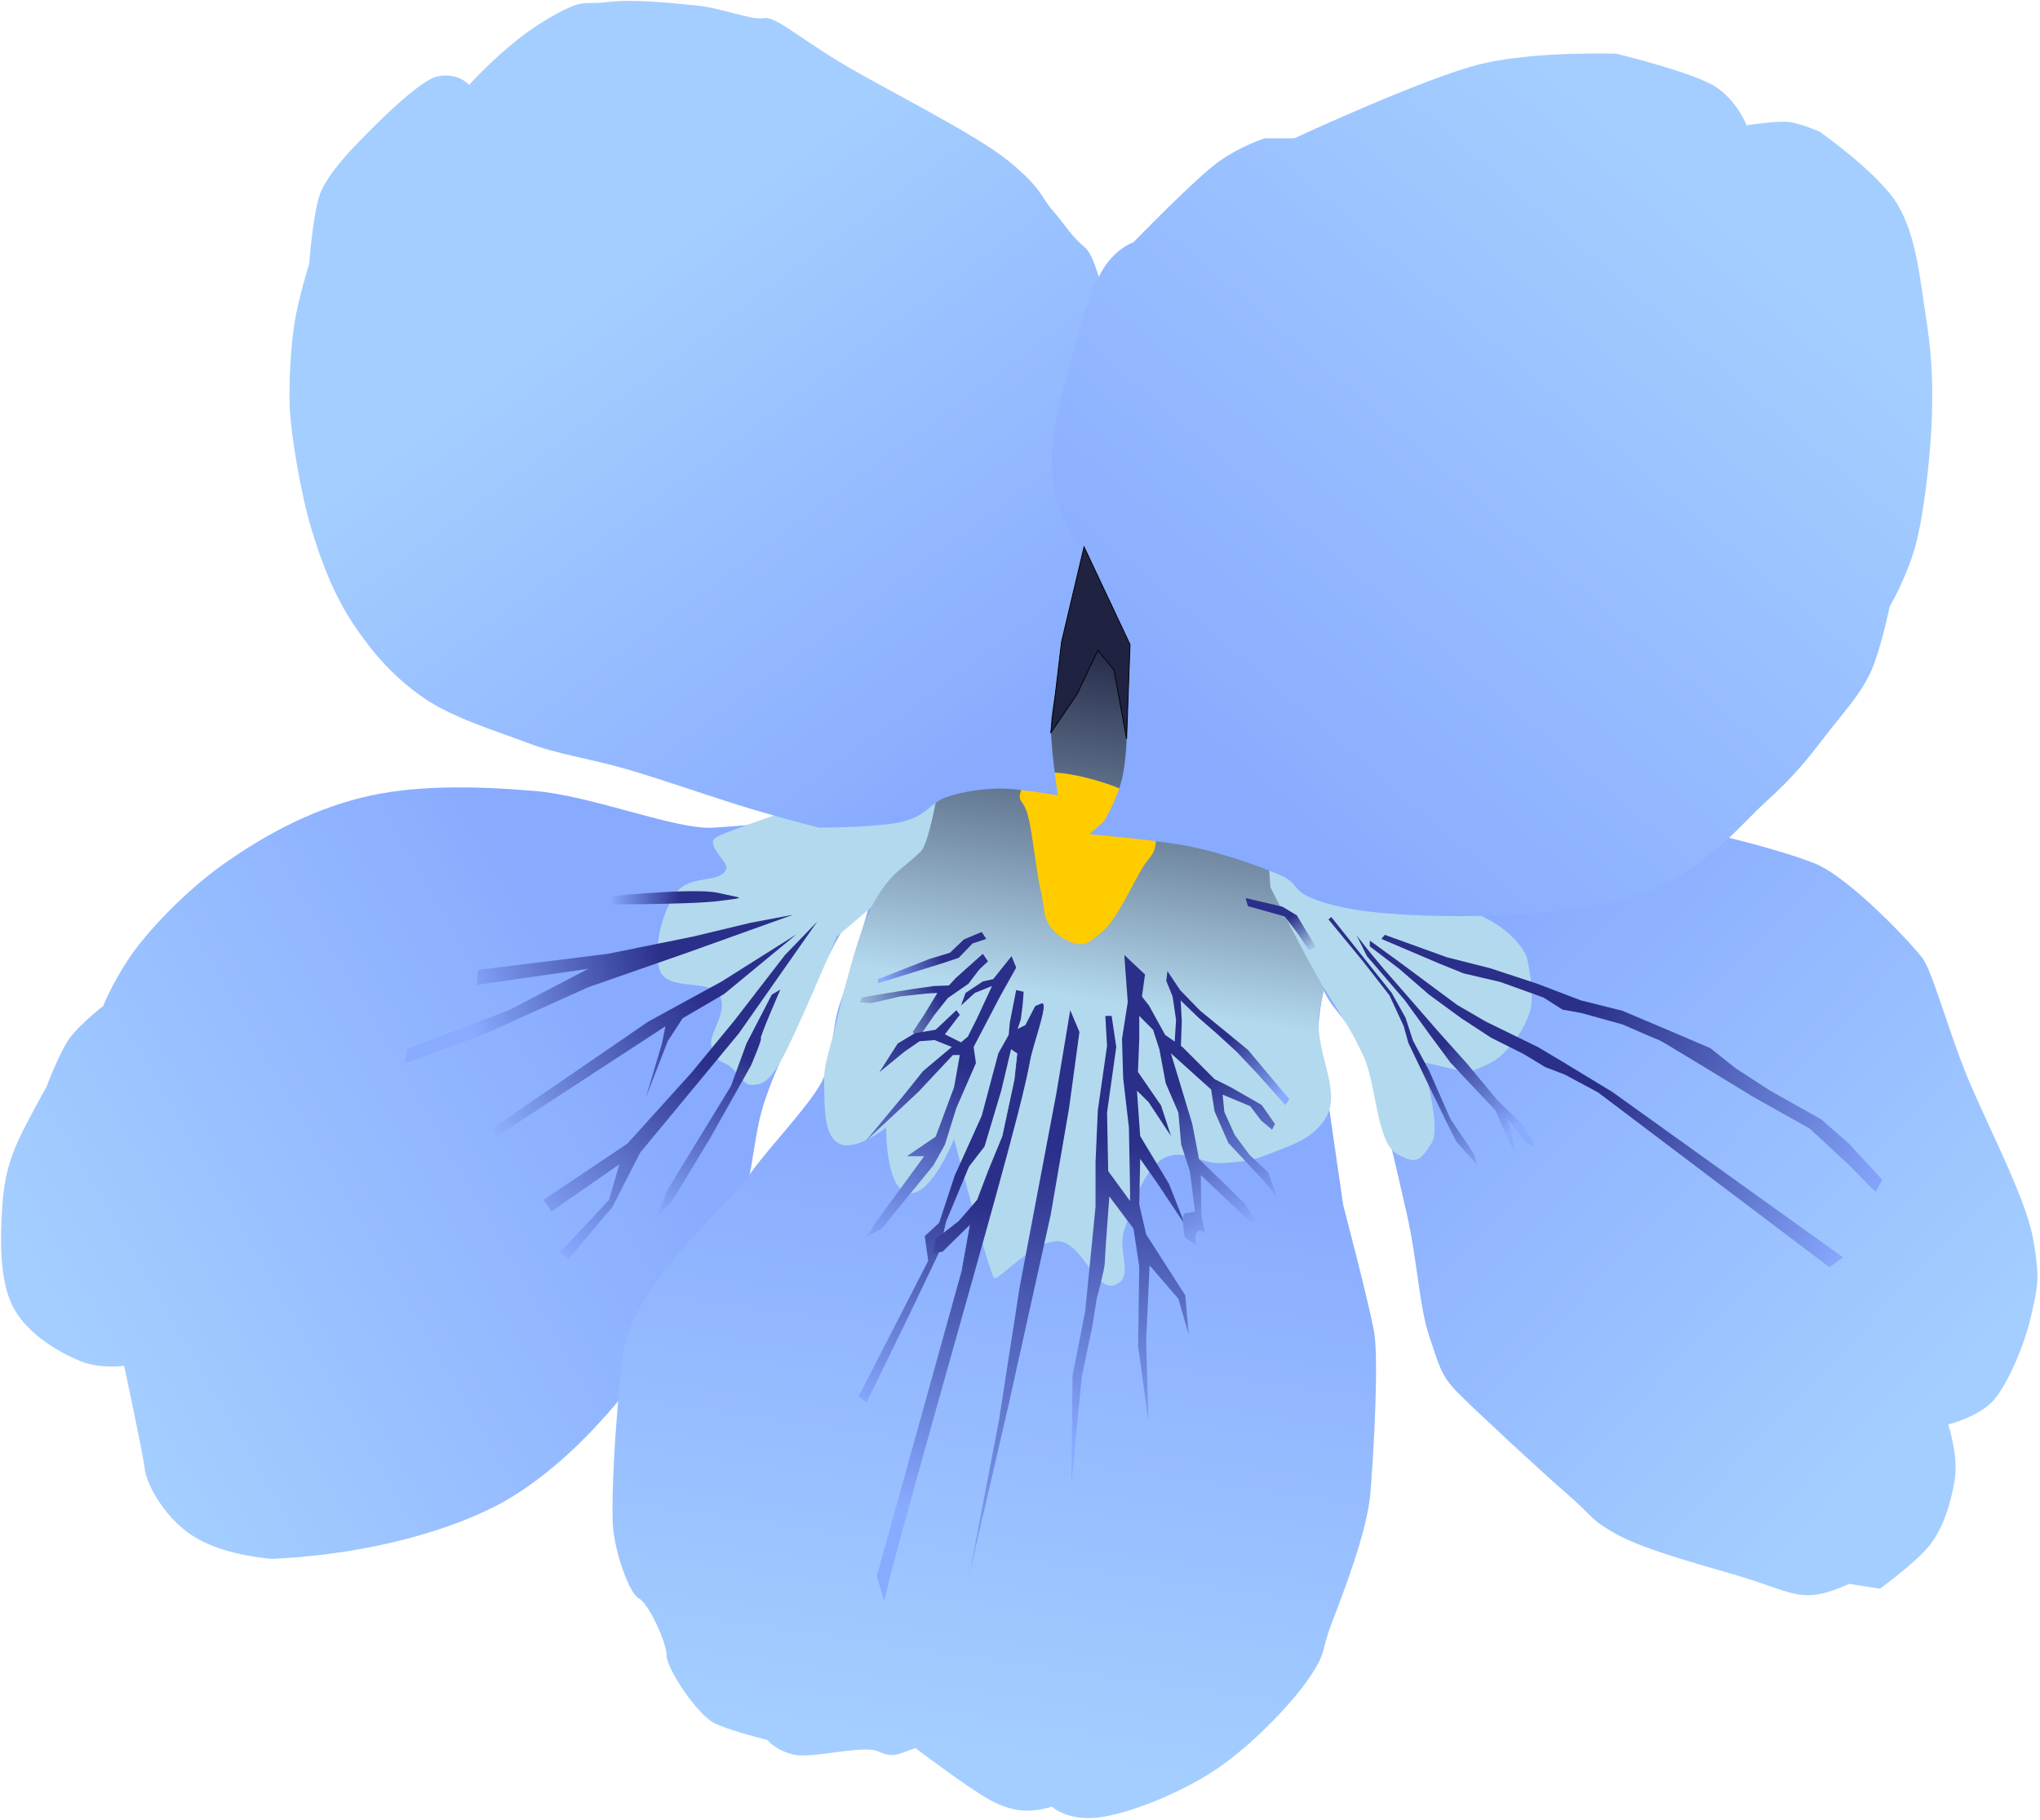
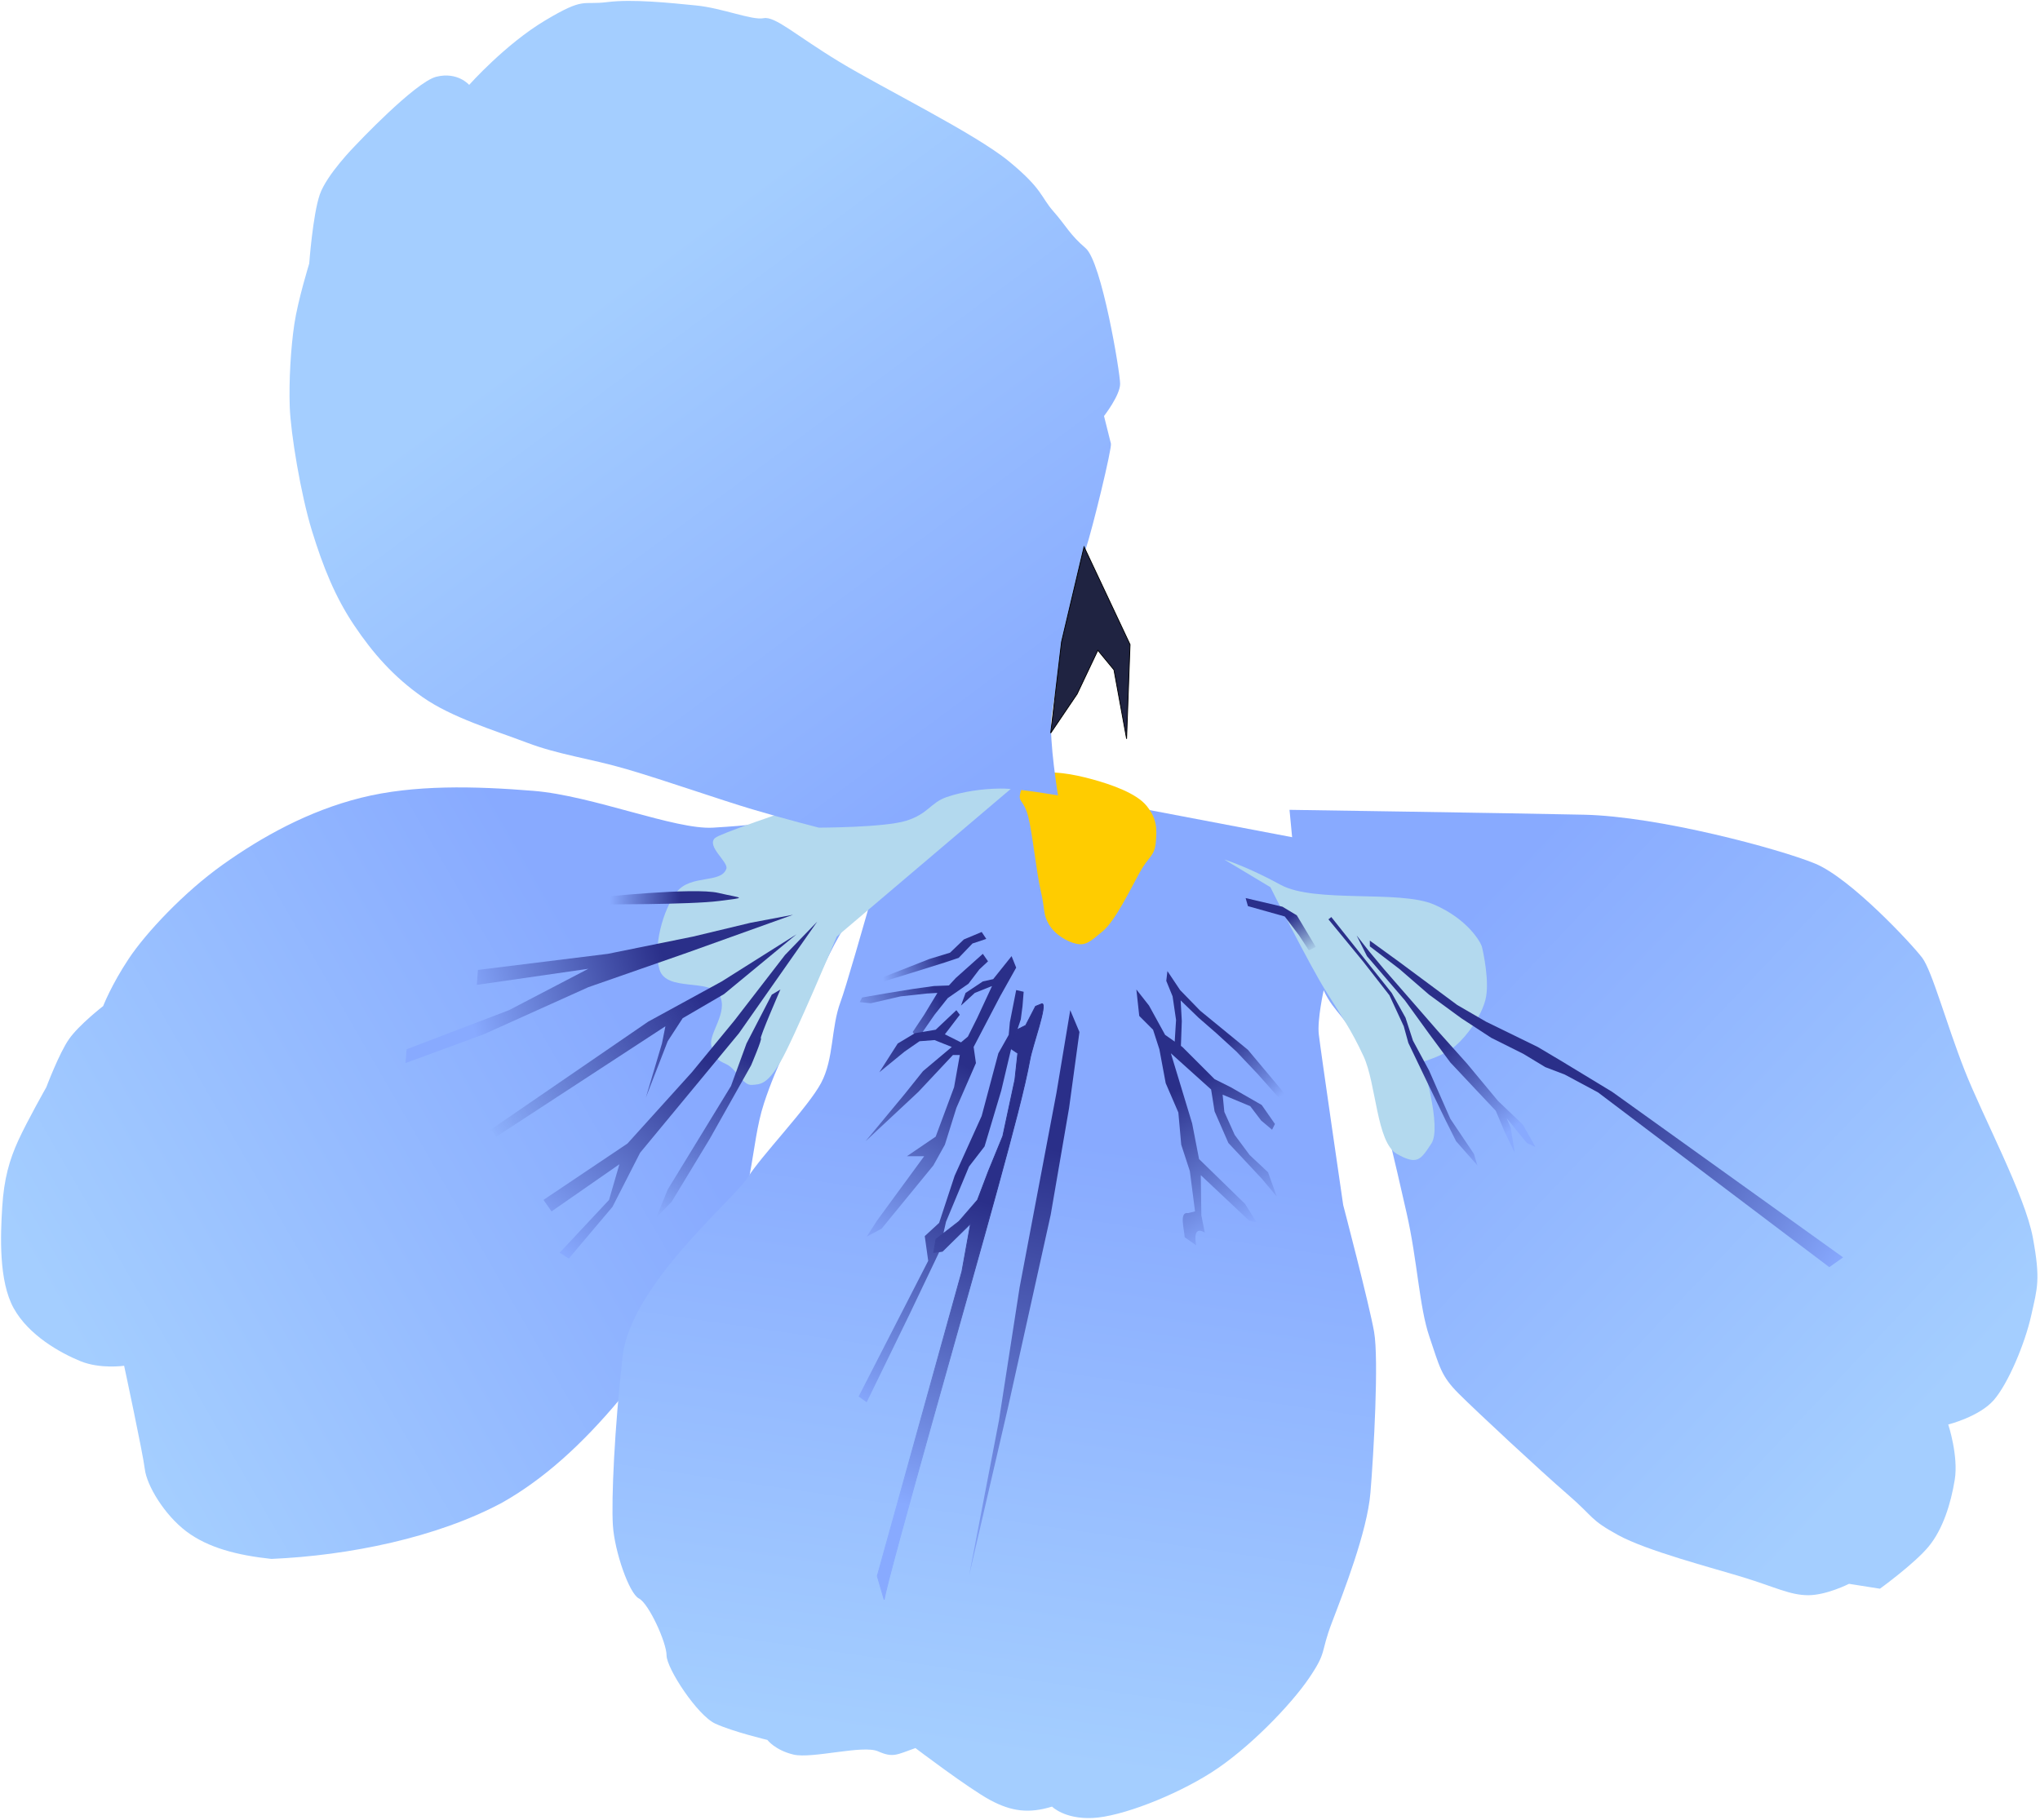
<svg xmlns="http://www.w3.org/2000/svg" xmlns:ns1="http://www.inkscape.org/namespaces/inkscape" xmlns:ns2="http://sodipodi.sourceforge.net/DTD/sodipodi-0.dtd" xmlns:xlink="http://www.w3.org/1999/xlink" width="158.223mm" height="141.229mm" viewBox="0 0 158.223 141.229" version="1.1" id="svg8" ns1:version="0.92.2 (5c3e80d, 2017-08-06)" ns2:docname="violet_tracing_2.svg" ns1:export-filename="/home/mikio/ダウンロード/violet_traced.png" ns1:export-xdpi="96" ns1:export-ydpi="96">
  <defs id="defs2">
    <linearGradient ns1:collect="always" id="linearGradient1659">
      <stop style="stop-color:#88aaff;stop-opacity:1;" offset="0" id="stop1655" />
      <stop style="stop-color:#a4ceff;stop-opacity:1" offset="1" id="stop1657" />
    </linearGradient>
    <linearGradient ns1:collect="always" id="linearGradient1645">
      <stop style="stop-color:#b3d9ee;stop-opacity:1;" offset="0" id="stop1641" />
      <stop style="stop-color:#1f2341;stop-opacity:1" offset="1" id="stop1643" />
    </linearGradient>
    <linearGradient ns1:collect="always" id="linearGradient1595">
      <stop style="stop-color:#2a2f8b;stop-opacity:1;" offset="0" id="stop1591" />
      <stop style="stop-color:#2a2f8b;stop-opacity:0" offset="1" id="stop1593" />
    </linearGradient>
    <linearGradient ns1:collect="always" id="linearGradient1511">
      <stop style="stop-color:#2a2f8b;stop-opacity:1;" offset="0" id="stop1507" />
      <stop style="stop-color:#2a2f8b;stop-opacity:0;" offset="1" id="stop1509" />
    </linearGradient>
    <linearGradient ns1:collect="always" id="linearGradient1497">
      <stop style="stop-color:#2a2f8b;stop-opacity:1;" offset="0" id="stop1493" />
      <stop style="stop-color:#2a2f8b;stop-opacity:0;" offset="1" id="stop1495" />
    </linearGradient>
    <linearGradient ns1:collect="always" id="linearGradient1449">
      <stop style="stop-color:#2a2f8b;stop-opacity:1;" offset="0" id="stop1445" />
      <stop style="stop-color:#2a2f8b;stop-opacity:0;" offset="1" id="stop1447" />
    </linearGradient>
    <linearGradient id="linearGradient1383" ns1:collect="always">
      <stop id="stop1379" offset="0" style="stop-color:#88aaff;stop-opacity:1" />
      <stop id="stop1381" offset="1" style="stop-color:#2a2f89;stop-opacity:1" />
    </linearGradient>
    <linearGradient ns1:collect="always" id="linearGradient1367">
      <stop style="stop-color:#2a2f89;stop-opacity:1" offset="0" id="stop1363" />
      <stop style="stop-color:#88aaff;stop-opacity:1" offset="1" id="stop1365" />
    </linearGradient>
    <filter ns1:collect="always" style="color-interpolation-filters:sRGB" id="filter891" x="-0.025" width="1.05" y="-0.023" height="1.046">
      <feGaussianBlur ns1:collect="always" stdDeviation="0.896" id="feGaussianBlur893" />
    </filter>
    <filter ns1:collect="always" style="color-interpolation-filters:sRGB" id="filter899" x="-0.024" width="1.048" y="-0.024" height="1.049">
      <feGaussianBlur ns1:collect="always" stdDeviation="1.639" id="feGaussianBlur901" />
    </filter>
    <filter ns1:collect="always" style="color-interpolation-filters:sRGB" id="filter907" x="-0.025" width="1.05" y="-0.023" height="1.046">
      <feGaussianBlur ns1:collect="always" stdDeviation="0.903" id="feGaussianBlur909" />
    </filter>
    <filter ns1:collect="always" style="color-interpolation-filters:sRGB" id="filter931" x="-0.03" width="1.06" y="-0.045" height="1.09">
      <feGaussianBlur ns1:collect="always" stdDeviation="1.253" id="feGaussianBlur933" />
    </filter>
    <filter ns1:collect="always" style="color-interpolation-filters:sRGB" id="filter947" x="-0.025" width="1.05" y="-0.065" height="1.13">
      <feGaussianBlur ns1:collect="always" stdDeviation="1.321" id="feGaussianBlur949" />
    </filter>
    <filter ns1:collect="always" style="color-interpolation-filters:sRGB" id="filter1027" x="-0.04" width="1.08" y="-0.033" height="1.065">
      <feGaussianBlur ns1:collect="always" stdDeviation="1.505" id="feGaussianBlur1029" />
    </filter>
    <filter ns1:collect="always" style="color-interpolation-filters:sRGB" id="filter1047" x="-0.051" width="1.102" y="-0.028" height="1.056">
      <feGaussianBlur ns1:collect="always" stdDeviation="0.869" id="feGaussianBlur1049" />
    </filter>
    <filter ns1:collect="always" style="color-interpolation-filters:sRGB" id="filter1079" x="-0.045" width="1.09" y="-0.598" height="2.197">
      <feGaussianBlur ns1:collect="always" stdDeviation="0.754" id="feGaussianBlur1081" />
    </filter>
    <filter ns1:collect="always" style="color-interpolation-filters:sRGB" id="filter1091" x="-0.052" width="1.103" y="-0.028" height="1.055">
      <feGaussianBlur ns1:collect="always" stdDeviation="1.063" id="feGaussianBlur1093" />
    </filter>
    <filter ns1:collect="always" style="color-interpolation-filters:sRGB" id="filter1103" x="-0.03" width="1.06" y="-0.045" height="1.09">
      <feGaussianBlur ns1:collect="always" stdDeviation="0.526" id="feGaussianBlur1105" />
    </filter>
    <filter ns1:collect="always" style="color-interpolation-filters:sRGB" id="filter1115" x="-0.027" width="1.053" y="-0.056" height="1.112">
      <feGaussianBlur ns1:collect="always" stdDeviation="0.393" id="feGaussianBlur1117" />
    </filter>
    <filter ns1:collect="always" style="color-interpolation-filters:sRGB" id="filter1135" x="-0.055" width="1.11" y="-0.015" height="1.031">
      <feGaussianBlur ns1:collect="always" stdDeviation="4.726" id="feGaussianBlur1137" />
    </filter>
    <filter ns1:collect="always" style="color-interpolation-filters:sRGB" id="filter1159" x="-0.063" width="1.126" y="-0.025" height="1.05">
      <feGaussianBlur ns1:collect="always" stdDeviation="1.423" id="feGaussianBlur1161" />
    </filter>
    <filter ns1:collect="always" style="color-interpolation-filters:sRGB" id="filter1211" x="-0.066" width="1.132" y="-0.015" height="1.029">
      <feGaussianBlur ns1:collect="always" stdDeviation="1.062" id="feGaussianBlur1213" />
    </filter>
    <filter ns1:collect="always" style="color-interpolation-filters:sRGB" id="filter1235" x="-0.051" width="1.102" y="-0.028" height="1.056">
      <feGaussianBlur ns1:collect="always" stdDeviation="0.977" id="feGaussianBlur1237" />
    </filter>
    <filter ns1:collect="always" style="color-interpolation-filters:sRGB" id="filter1259" x="-0.038" width="1.075" y="-0.035" height="1.069">
      <feGaussianBlur ns1:collect="always" stdDeviation="0.634" id="feGaussianBlur1261" />
    </filter>
    <filter ns1:collect="always" style="color-interpolation-filters:sRGB" id="filter1291" x="-0.04" width="1.08" y="-0.033" height="1.066">
      <feGaussianBlur ns1:collect="always" stdDeviation="0.977" id="feGaussianBlur1293" />
    </filter>
    <filter ns1:collect="always" style="color-interpolation-filters:sRGB" id="filter1303" x="-0.048" width="1.096" y="-0.029" height="1.058">
      <feGaussianBlur ns1:collect="always" stdDeviation="0.979" id="feGaussianBlur1305" />
    </filter>
    <filter ns1:collect="always" style="color-interpolation-filters:sRGB" id="filter1327" x="-0.063" width="1.126" y="-0.084" height="1.169">
      <feGaussianBlur ns1:collect="always" stdDeviation="0.604" id="feGaussianBlur1329" />
    </filter>
    <filter ns1:collect="always" style="color-interpolation-filters:sRGB" id="filter1343" x="-0.027" width="1.054" y="-0.053" height="1.106">
      <feGaussianBlur ns1:collect="always" stdDeviation="1.868" id="feGaussianBlur1345" />
    </filter>
    <linearGradient ns1:collect="always" xlink:href="#linearGradient1383" id="linearGradient1369" x1="1118.651" y1="1865.466" x2="1224.297" y2="1491.607" gradientUnits="userSpaceOnUse" />
    <linearGradient ns1:collect="always" xlink:href="#linearGradient1367" id="linearGradient1377" x1="1224.297" y1="1491.607" x2="1118.651" y2="1865.466" gradientUnits="userSpaceOnUse" />
    <linearGradient ns1:collect="always" xlink:href="#linearGradient1367" id="linearGradient1391" x1="151.587" y1="209.213" x2="123.68" y2="352.088" gradientUnits="userSpaceOnUse" />
    <filter ns1:collect="always" style="color-interpolation-filters:sRGB" id="filter1417" x="-0.073" width="1.147" y="-0.014" height="1.029">
      <feGaussianBlur ns1:collect="always" stdDeviation="1.111" id="feGaussianBlur1419" />
    </filter>
    <linearGradient ns1:collect="always" xlink:href="#linearGradient1367" id="linearGradient1427" x1="167.78" y1="205.055" x2="156.247" y2="305.597" gradientUnits="userSpaceOnUse" />
    <linearGradient ns1:collect="always" xlink:href="#linearGradient1367" id="linearGradient1435" x1="119.774" y1="180.486" x2="88.213" y2="240.585" gradientUnits="userSpaceOnUse" />
    <linearGradient ns1:collect="always" xlink:href="#linearGradient1367" id="linearGradient1443" x1="120.044" y1="218.568" x2="86.243" y2="293.407" gradientUnits="userSpaceOnUse" />
    <linearGradient ns1:collect="always" xlink:href="#linearGradient1449" id="linearGradient1451" x1="113.882" y1="159.32" x2="87.113" y2="172.171" gradientUnits="userSpaceOnUse" />
    <linearGradient ns1:collect="always" xlink:href="#linearGradient1367" id="linearGradient1477" gradientUnits="userSpaceOnUse" x1="191.608" y1="189.652" x2="217.085" y2="233.498" />
    <linearGradient ns1:collect="always" xlink:href="#linearGradient1497" id="linearGradient1485" x1="50.888" y1="179.353" x2="22.54" y2="232.647" gradientUnits="userSpaceOnUse" />
    <linearGradient ns1:collect="always" xlink:href="#linearGradient1367" id="linearGradient1505" x1="37.826" y1="180.676" x2="-11.645" y2="242.664" gradientUnits="userSpaceOnUse" />
    <linearGradient ns1:collect="always" xlink:href="#linearGradient1511" id="linearGradient1513" x1="36.92" y1="161.21" x2="-33.039" y2="205.433" gradientUnits="userSpaceOnUse" />
    <linearGradient ns1:collect="always" xlink:href="#linearGradient1367" id="linearGradient1521" x1="22.393" y1="144.012" x2="-41.569" y2="162.155" gradientUnits="userSpaceOnUse" />
    <linearGradient ns1:collect="always" xlink:href="#linearGradient1367" id="linearGradient1529" x1="28.588" y1="127.948" x2="5.531" y2="126.814" gradientUnits="userSpaceOnUse" />
    <linearGradient ns1:collect="always" xlink:href="#linearGradient1367" id="linearGradient1565" x1="114.958" y1="147.319" x2="94.92" y2="152.611" gradientUnits="userSpaceOnUse" />
    <linearGradient ns1:collect="always" xlink:href="#linearGradient1367" id="linearGradient1573" x1="208.685" y1="172.643" x2="226.467" y2="191.542" gradientUnits="userSpaceOnUse" />
    <linearGradient ns1:collect="always" xlink:href="#linearGradient1367" id="linearGradient1581" x1="271.355" y1="181.242" x2="290.608" y2="216.772" gradientUnits="userSpaceOnUse" />
    <linearGradient ns1:collect="always" xlink:href="#linearGradient1367" id="linearGradient1589" x1="279.866" y1="174.628" x2="302.885" y2="201.842" gradientUnits="userSpaceOnUse" />
    <linearGradient ns1:collect="always" xlink:href="#linearGradient1595" id="linearGradient1597" x1="229.167" y1="132.578" x2="236.979" y2="144.295" gradientUnits="userSpaceOnUse" />
    <filter ns1:collect="always" style="color-interpolation-filters:sRGB" id="filter1615" x="-0.03" width="1.061" y="-0.044" height="1.088">
      <feGaussianBlur ns1:collect="always" stdDeviation="1.972" id="feGaussianBlur1617" />
    </filter>
    <linearGradient ns1:collect="always" xlink:href="#linearGradient1367" id="linearGradient1631" x1="330.583" y1="190.503" x2="410.474" y2="247.577" gradientUnits="userSpaceOnUse" />
    <linearGradient ns1:collect="always" xlink:href="#linearGradient1367" id="linearGradient1639" x1="324.406" y1="162.816" x2="426.166" y2="224.426" gradientUnits="userSpaceOnUse" />
    <linearGradient ns1:collect="always" xlink:href="#linearGradient1645" id="linearGradient1653" x1="152.023" y1="158.439" x2="169.596" y2="39.772" gradientUnits="userSpaceOnUse" />
    <linearGradient ns1:collect="always" xlink:href="#linearGradient1659" id="linearGradient1671" gradientUnits="userSpaceOnUse" x1="124.648" y1="90.531" x2="4.199" y2="-71.969" />
    <linearGradient ns1:collect="always" xlink:href="#linearGradient1659" id="linearGradient1679" x1="215.908" y1="105.163" x2="382.296" y2="-88.34" gradientUnits="userSpaceOnUse" />
    <linearGradient ns1:collect="always" xlink:href="#linearGradient1659" id="linearGradient1687" x1="9.533" y1="164.672" x2="-172.073" y2="269.442" gradientUnits="userSpaceOnUse" />
    <linearGradient ns1:collect="always" xlink:href="#linearGradient1659" id="linearGradient1695" x1="153.814" y1="205.61" x2="124.664" y2="406.596" gradientUnits="userSpaceOnUse" />
    <linearGradient ns1:collect="always" xlink:href="#linearGradient1659" id="linearGradient1703" x1="267.27" y1="151.873" x2="428.611" y2="304.751" gradientUnits="userSpaceOnUse" />
    <linearGradient ns1:collect="always" xlink:href="#linearGradient1367" id="linearGradient1740" gradientUnits="userSpaceOnUse" x1="1224.297" y1="1491.607" x2="1118.651" y2="1865.466" />
    <linearGradient ns1:collect="always" xlink:href="#linearGradient1383" id="linearGradient1742" gradientUnits="userSpaceOnUse" x1="1118.651" y1="1865.466" x2="1224.297" y2="1491.607" />
  </defs>
  <ns2:namedview id="base" pagecolor="#ffffff" bordercolor="#666666" borderopacity="1.0" ns1:pageopacity="0.0" ns1:pageshadow="2" ns1:zoom="0.24748737" ns1:cx="1287.7167" ns1:cy="-438.57984" ns1:document-units="mm" ns1:current-layer="layer1" showgrid="false" ns1:window-width="1600" ns1:window-height="1170" ns1:window-x="0" ns1:window-y="0" ns1:window-maximized="1" ns1:snap-grids="false" ns1:snap-to-guides="false" ns1:snap-others="true" ns1:object-nodes="false" ns1:snap-nodes="true" />
  <g ns1:label="レイヤー 1" ns1:groupmode="layer" id="layer1" transform="translate(194.661,-287.833)" style="display:inline">
    <g id="g1734" transform="matrix(0.236,0,0,0.236,-148.639,327.623)">
      <path ns2:nodetypes="czzzzzzczczzzzczzcczssszzc" ns1:connector-curvature="0" id="path918" d="m 89.958,93.649 c 0,0 -16.859,5.17 -25.324,6.804 -8.465,1.634 -12.924,2.282 -25.324,3.024 C 26.909,104.218 -0.23,92.961 -19.655,91.381 -39.08,89.801 -59.032,89.317 -76.351,93.649 c -17.32,4.332 -32.558,12.827 -45.357,21.923 -12.799,9.095 -25.29,22.417 -30.994,30.994 -5.704,8.577 -8.407,15.562 -8.407,15.562 0,0 -7.983,6.193 -11.248,10.896 -3.264,4.704 -7.43,15.783 -7.43,15.783 0,0 -6.288,11.102 -9.201,17.479 -2.913,6.376 -4.714,12.602 -5.292,21.923 -0.577,9.32 -1.191,24.306 3.78,33.262 4.971,8.956 15.377,14.714 21.923,17.387 6.546,2.673 14.363,1.512 14.363,1.512 0,0 6.145,28.621 6.804,34.018 0.658,5.397 6.441,14.983 13.607,20.411 7.166,5.427 16.803,7.872 27.97,9.071 25.421,-1.098 54.443,-6.971 75.946,-18.548 13.467,-7.63 26.016,-18.889 38.645,-34.018 12.63,-15.128 26.006,-34.261 35.217,-49.969 3.996,-6.815 6.015,-16.328 7.362,-23.542 1.757,-9.414 2.369,-16.419 4.733,-23.694 4.176,-12.85 10.479,-24.24 14.989,-34.682 4.51,-10.442 8.51,-19.297 13.607,-26.458 5.097,-7.162 15.875,-16.631 15.875,-16.631" style="display:inline;fill:url(#linearGradient1687);fill-opacity:1;fill-rule:evenodd;stroke:none;stroke-width:0.265px;stroke-linecap:butt;stroke-linejoin:miter;stroke-opacity:1" />
      <path ns2:nodetypes="czsssszszczzczczzzzsscscc" ns1:connector-curvature="0" id="path920" d="m 103.701,82.65 c 0,0 -19.243,69.49 -22.451,78.043 -3.207,8.553 -2.138,18.709 -6.414,26.727 -4.276,8.018 -19.778,24.054 -24.054,31.003 -4.276,6.949 -38.487,35.28 -41.16,58.799 -2.673,23.52 -3.742,47.039 -3.207,55.592 0.535,8.553 5.345,22.451 8.553,24.054 3.207,1.604 9.087,14.433 9.087,18.709 0,4.276 10.156,19.778 16.036,22.451 5.88,2.673 17.105,5.345 17.105,5.345 0,0 2.456,3.339 8.553,4.811 6.096,1.472 22.817,-3.273 27.796,-1.069 4.979,2.203 6.132,1.106 12.294,-1.069 0,0 17.575,13.337 24.589,17.105 7.014,3.768 12.745,4.467 20.312,2.138 0,0 4.095,4.174 13.363,3.742 9.268,-0.432 26.877,-7.228 39.021,-14.967 12.144,-7.739 26.056,-22.142 32.072,-31.003 6.016,-8.861 3.633,-8.055 7.484,-18.174 3.851,-10.119 11.63,-29.934 12.699,-42.763 1.069,-12.829 2.802,-43.832 1.199,-52.919 -1.604,-9.087 -10.156,-41.694 -10.156,-41.694 0,0 -7.484,-51.316 -8.018,-56.127 -0.535,-4.811 1.604,-14.433 1.604,-14.433 l -4.276,-49.178" style="display:inline;fill:url(#linearGradient1695);fill-opacity:1;fill-rule:evenodd;stroke:none;stroke-width:0.265px;stroke-linecap:butt;stroke-linejoin:miter;stroke-opacity:1" />
      <path ns2:nodetypes="czzzzzzzzzcczzczzzzzzsc" ns1:connector-curvature="0" id="path922" d="m 231.99,131.293 c 0,0 4.457,17.957 8.018,25.658 3.561,7.701 7.531,8.281 12.829,20.312 5.298,12.031 10.869,37.294 14.433,52.919 3.563,15.626 4.13,30.79 7.484,40.625 3.353,9.835 3.742,12.829 9.622,18.709 5.88,5.88 26.976,25.504 35.814,33.141 8.838,7.637 7.114,8.171 16.571,13.364 9.457,5.193 30.702,10.697 41.16,13.898 10.457,3.201 15.373,5.894 21.382,5.88 6.009,-0.014 13.363,-3.742 13.363,-3.742 l 10.156,1.604 c 0,0 11.383,-8.239 16.036,-13.898 4.654,-5.659 7.274,-14.057 8.553,-21.916 1.278,-7.859 -2.138,-18.174 -2.138,-18.174 0,0 10.195,-2.539 14.967,-8.018 4.772,-5.479 10.268,-18.676 12.294,-27.796 2.026,-9.12 3.119,-11.708 0.535,-25.658 -2.584,-13.95 -16.434,-39.716 -22.451,-55.058 -6.017,-15.341 -10.651,-32.554 -13.898,-36.883 -3.247,-4.329 -23.52,-26.192 -35.28,-31.003 -11.76,-4.811 -51.316,-15.502 -75.905,-16.036 -24.589,-0.535 -96.752,-1.604 -96.752,-1.604" style="display:inline;fill:url(#linearGradient1703);fill-opacity:1;fill-rule:evenodd;stroke:none;stroke-width:0.265px;stroke-linecap:butt;stroke-linejoin:miter;stroke-opacity:1" />
      <path ns2:nodetypes="czszzzzzzzcc" ns1:connector-curvature="0" id="path870" d="m 116.278,80.701 c 0,0 -73.301,23.464 -76.283,26.166 -2.982,2.702 4.481,7.915 3.711,10.12 -1.728,4.948 -11.637,1.808 -16.253,7.56 -4.615,5.751 -8.001,18.47 -5.67,25.702 2.332,7.232 16.568,2.751 19.655,8.315 3.087,5.565 -3.71,12.666 -2.646,16.631 1.064,3.965 1.615,4.532 4.914,6.048 3.299,1.516 5.357,6.991 8.315,6.804 2.959,-0.188 5.094,-0.145 9.449,-7.56 4.356,-7.415 18.521,-41.199 18.521,-41.199 L 140.091,88.26" style="display:inline;fill:#b3d9ee;fill-opacity:1;fill-rule:evenodd;stroke:none;stroke-width:0.265px;stroke-linecap:butt;stroke-linejoin:miter;stroke-opacity:1;filter:url(#filter891)" />
-       <path ns2:nodetypes="czzzzzczczzzzzzzzzcc" ns1:connector-curvature="0" id="path872" d="m 122.402,24.31 c 0,0 -8.616,80.97 -14.817,87.007 -6.201,6.037 -9.549,6.661 -15.119,16.253 -5.57,9.592 -10.703,32.11 -13.229,42.333 -2.526,10.223 -3.634,12.132 -3.402,18.521 0.232,6.389 -0.356,16.063 4.914,18.899 5.269,2.836 15.497,-5.292 15.497,-5.292 0,0 -0.351,20.083 7.182,21.545 7.532,1.462 15.119,-17.765 15.119,-17.765 0,0 11.717,44.979 13.229,45.735 1.512,0.756 13.217,-12.655 21.167,-12.095 7.95,0.559 12.028,16.904 18.521,14.363 6.492,-2.541 0.563,-11.037 3.024,-18.143 2.461,-7.106 6.202,-19.855 12.851,-23.435 6.649,-3.58 12.676,1.812 18.521,1.512 5.845,-0.3 10.107,-0.478 16.253,-3.024 6.146,-2.546 15.469,-4.826 19.277,-13.229 3.808,-8.403 -3.907,-20.284 -3.024,-31.75 0.883,-11.466 13.607,-42.711 13.607,-42.711 L 226.636,35.585" style="display:inline;fill:url(#linearGradient1653);fill-opacity:1;fill-rule:evenodd;stroke:none;stroke-width:0.265px;stroke-linecap:butt;stroke-linejoin:miter;stroke-opacity:1;filter:url(#filter899)" />
      <path ns2:nodetypes="zzzzzzzzzzzz" ns1:connector-curvature="0" id="path924" d="m 142.875,99.696 c 1.397,5.246 2.667,18.155 4.158,24.568 1.49,6.414 0.7,7.579 2.646,10.961 1.946,3.383 6.031,5.776 9.071,6.426 3.04,0.649 4.574,-0.701 8.693,-4.158 4.119,-3.457 9.071,-13.81 12.095,-19.277 3.024,-5.467 4.843,-5.264 5.292,-9.827 0.449,-4.564 0.357,-7.918 -3.024,-12.095 -3.381,-4.178 -11.662,-7.01 -17.765,-8.693 -6.103,-1.683 -14.003,-3.177 -18.143,-1.512 -4.14,1.665 -5.172,3.768 -5.67,6.426 -0.497,2.658 1.249,1.936 2.646,7.182 z" style="display:inline;fill:#ffcc00;fill-rule:evenodd;stroke:none;stroke-width:0.265px;stroke-linecap:butt;stroke-linejoin:miter;stroke-opacity:1" />
      <path ns2:nodetypes="czzzcszzzzzzzzcczczczzzzzzzzczzzc" ns1:connector-curvature="0" id="path895" d="m 152.702,92.893 c 0,0 -2.932,-17.883 -2.176,-25.443 0.756,-7.56 8.98,-48.64 11.248,-55.444 2.268,-6.804 8.693,-33.262 8.315,-34.774 -0.378,-1.512 -2.268,-9.071 -2.268,-9.071 0,0 5.292,-6.804 5.292,-10.583 0,-3.78 -6.048,-40.065 -11.339,-44.601 -5.292,-4.536 -6.383,-7.333 -10.583,-12.095 -4.201,-4.762 -3.486,-7.307 -14.638,-16.463 -11.152,-9.156 -41.341,-23.99 -55.665,-32.674 -14.324,-8.684 -21.167,-15.119 -24.946,-14.363 -3.78,0.756 -13.569,-3.335 -22.144,-4.185 -8.575,-0.849 -20.898,-2.159 -29.261,-1.107 -8.362,1.052 -7.3,-1.788 -20.411,6.048 -13.111,7.835 -24.946,21.167 -24.946,21.167 v 0 c 0,0 -3.791,-4.427 -10.805,-2.673 -7.013,1.755 -26.642,22.641 -26.642,22.641 0,0 -9.374,9.472 -11.652,16.096 -2.278,6.624 -3.467,22.679 -3.467,22.679 0,0 -3.712,12.009 -4.887,19.876 -1.175,7.867 -1.808,18.614 -1.512,27.214 0.296,8.601 3.602,28.747 7.3,40.761 3.698,12.014 7.676,21.823 13.867,31.054 6.19,9.232 12.997,16.975 22.549,23.656 9.551,6.681 23.388,10.813 34.148,14.898 10.759,4.084 20.549,5.14 32.911,8.758 12.362,3.619 30.635,10.028 41.173,13.164 10.538,3.137 21.923,6.048 21.923,6.048 0,0 21.5,-0.018 28.726,-2.268 7.227,-2.25 8.031,-5.977 13.294,-7.781 5.263,-1.804 11.73,-2.754 17.7,-2.802 5.97,-0.048 18.899,2.268 18.899,2.268 z" style="display:inline;fill:url(#linearGradient1671);fill-opacity:1;fill-rule:evenodd;stroke:none;stroke-width:0.265px;stroke-linecap:butt;stroke-linejoin:miter;stroke-opacity:1" />
-       <path ns2:nodetypes="czzzzcczzzzzc" ns1:connector-curvature="0" id="path876" d="m 222.489,123.034 c 0,0 12.542,24.998 18.143,34.018 5.601,9.02 8.258,12.502 12.473,21.545 4.216,9.043 4.246,28.355 10.961,32.128 6.716,3.773 7.772,2.001 11.339,-3.402 3.567,-5.403 -3.024,-26.836 -3.024,-26.836 l 14.741,3.402 c 0,0 7.184,-1.964 10.961,-5.292 3.778,-3.327 8.333,-9.402 9.827,-15.119 1.494,-5.717 -0.756,-15.875 -1.134,-17.387 -0.378,-1.512 -4.67,-9.185 -15.875,-13.985 -11.205,-4.8 -39.123,-0.337 -50.271,-6.426 -11.148,-6.089 -18.521,-8.315 -18.521,-8.315" style="display:inline;fill:#b3d9ee;fill-opacity:1;fill-rule:evenodd;stroke:none;stroke-width:0.265px;stroke-linecap:butt;stroke-linejoin:miter;stroke-opacity:1;filter:url(#filter907)" />
-       <path ns2:nodetypes="zzzzzczzzzczczczcczczzzzzzcczzz" ns1:connector-curvature="0" id="path897" d="m 246.423,129.689 c 19.397,4.284 72.081,4.379 95.683,-3.742 23.601,-8.121 33.267,-21.994 43.832,-31.538 10.566,-9.544 15.292,-16.507 20.847,-23.52 5.555,-7.012 9.563,-11.408 12.829,-18.174 3.266,-6.767 6.414,-21.916 6.414,-21.916 0,0 5.747,-9.825 8.553,-20.312 2.806,-10.487 4.964,-30.051 5.345,-42.763 0.381,-12.712 -0.316,-21.591 -2.138,-33.141 -1.822,-11.55 -2.979,-25.462 -9.087,-35.814 -6.108,-10.352 -25.658,-24.054 -25.658,-24.054 0,0 -6.085,-2.739 -10.156,-3.207 -4.071,-0.468 -13.898,1.069 -13.898,1.069 0,0 -2.741,-7.417 -9.622,-12.294 -6.88,-4.877 -33.141,-11.225 -33.141,-11.225 0,0 -25.856,-0.912 -43.832,3.207 -17.976,4.12 -62.007,24.589 -62.007,24.589 h -9.622 c 0,0 -7.36,2.167 -14.967,7.484 -7.607,5.316 -28.331,26.727 -28.331,26.727 0,0 -4.818,1.471 -9.087,7.484 -4.269,6.012 -8.181,18.327 -11.225,30.469 -3.044,12.142 -8.193,27.21 -5.88,42.229 2.313,15.018 17.341,31.663 20.847,43.832 3.506,12.169 2.973,18.494 3.207,27.261 0.234,8.768 -0.061,18.592 -1.604,25.123 -1.543,6.531 -5.88,13.898 -5.88,13.898 l -4.811,4.276 c 0,0 23.758,1.968 34.211,4.276 10.453,2.309 20.14,5.7 28.331,9.087 8.191,3.387 1.45,6.407 20.847,10.691 z" style="display:inline;fill:url(#linearGradient1679);fill-opacity:1;fill-rule:evenodd;stroke:none;stroke-width:0.265px;stroke-linecap:butt;stroke-linejoin:miter;stroke-opacity:1" />
+       <path ns2:nodetypes="czzzzcczzzzzc" ns1:connector-curvature="0" id="path876" d="m 222.489,123.034 c 0,0 12.542,24.998 18.143,34.018 5.601,9.02 8.258,12.502 12.473,21.545 4.216,9.043 4.246,28.355 10.961,32.128 6.716,3.773 7.772,2.001 11.339,-3.402 3.567,-5.403 -3.024,-26.836 -3.024,-26.836 c 0,0 7.184,-1.964 10.961,-5.292 3.778,-3.327 8.333,-9.402 9.827,-15.119 1.494,-5.717 -0.756,-15.875 -1.134,-17.387 -0.378,-1.512 -4.67,-9.185 -15.875,-13.985 -11.205,-4.8 -39.123,-0.337 -50.271,-6.426 -11.148,-6.089 -18.521,-8.315 -18.521,-8.315" style="display:inline;fill:#b3d9ee;fill-opacity:1;fill-rule:evenodd;stroke:none;stroke-width:0.265px;stroke-linecap:butt;stroke-linejoin:miter;stroke-opacity:1;filter:url(#filter907)" />
      <path ns2:nodetypes="cccccccccc" ns1:connector-curvature="0" id="path951" d="m 156.722,163.478 -4.536,27.214 -12.095,63.878 -6.804,43.845 -9.827,51.027 12.851,-55.562 13.985,-63.122 6.048,-35.152 3.402,-24.946 z" style="display:inline;fill:url(#linearGradient1391);fill-opacity:1;fill-rule:evenodd;stroke:none;stroke-width:0.265px;stroke-linecap:butt;stroke-linejoin:miter;stroke-opacity:1;filter:url(#filter1417)" />
-       <path ns2:nodetypes="cccccccccccsccccccccccccccccccccccccccccccccccccc" ns1:connector-curvature="0" id="path962" d="m 168.25,165.367 0.567,9.827 -3.024,21.167 -0.756,17.009 v 14.741 l -3.402,34.396 -4.158,21.167 -0.378,35.53 3.402,-35.152 3.402,-16.253 1.512,-9.449 c 0,0 2.646,-9.827 2.646,-11.717 0,-1.89 1.512,-21.923 1.512,-21.923 l 7.938,10.583 1.89,12.473 -0.378,26.08 3.402,24.946 -0.756,-26.836 1.134,-24.568 9.449,10.961 3.402,11.717 -1.134,-12.851 -12.851,-20.033 -2.268,-9.827 0.31,-15.001 5.6,7.973 9.209,13.831 -5.345,-13.586 -9.468,-15.696 -1.062,-14.941 3.811,3.757 7.378,11.158 -3.285,-10.052 -7.573,-11.019 0.426,-10.853 v -7.56 l 1.89,-13.607 -6.804,-6.426 1.134,15.497 -1.89,12.095 0.378,12.851 1.89,16.253 0.378,20.411 v 3.78 l -7.182,-9.827 -0.378,-19.277 3.024,-21.545 -1.512,-10.205 z" style="fill:url(#linearGradient1427);fill-opacity:1;fill-rule:evenodd;stroke:none;stroke-width:0.265px;stroke-linecap:butt;stroke-linejoin:miter;stroke-opacity:1;filter:url(#filter1211)" />
      <path ns1:connector-curvature="0" id="path964" d="m 137.445,145.713 -6.048,7.56 -3.402,0.756 -5.67,3.78 -1.512,4.158 4.536,-4.158 5.67,-2.268 -4.914,10.583 -3.024,6.048 -2.268,1.89 -5.292,-2.646 4.914,-6.426 -1.134,-1.512 -6.804,6.426 -6.804,1.134 -5.67,3.402 -6.048,9.449 8.315,-6.804 4.914,-3.402 4.914,-0.378 5.67,2.268 -9.449,7.938 -6.048,7.56 -12.851,15.497 17.387,-16.253 11.339,-12.095 h 2.268 l -1.89,10.583 -6.048,16.253 -9.449,6.426 h 5.67 l -15.497,21.167 -3.402,5.292 4.914,-2.646 17.009,-20.789 3.78,-6.804 3.78,-12.095 6.426,-14.741 -0.756,-5.292 8.693,-16.631 5.292,-9.449 z" style="fill:url(#linearGradient1435);fill-opacity:1;fill-rule:evenodd;stroke:none;stroke-width:0.265px;stroke-linecap:butt;stroke-linejoin:miter;stroke-opacity:1;filter:url(#filter1091)" />
      <path ns2:nodetypes="cccccccccccccccccccccccccccccccccccccccccc" ns1:connector-curvature="0" id="path966" d="m 178.455,156.674 0.945,8.693 4.536,4.536 2.079,6.426 2.079,11.15 4.158,9.638 0.945,10.583 2.835,8.693 1.701,13.229 -2.268,0.567 c -3.058,-0.553 -1.255,5.391 -1.134,7.938 l 3.78,2.646 c -1.323,-7.182 2.835,-4.158 2.835,-4.158 l -1.134,-5.67 -0.189,-13.229 15.875,14.93 2.457,0.567 -3.78,-6.048 -15.119,-14.741 -2.268,-11.717 -6.993,-23.057 13.229,11.906 1.134,7.182 4.536,10.394 10.961,11.717 4.914,5.859 -2.835,-7.938 -6.048,-5.67 -4.914,-6.615 -3.402,-7.56 -0.567,-5.67 9.071,3.78 3.591,4.725 3.591,3.024 0.945,-1.89 -4.347,-6.237 -10.205,-5.859 -5.292,-2.646 -10.583,-10.583 -5.67,-3.969 -5.292,-9.638 z" style="fill:url(#linearGradient1477);fill-opacity:1;fill-rule:evenodd;stroke:none;stroke-width:0.265px;stroke-linecap:butt;stroke-linejoin:miter;stroke-opacity:1;filter:url(#filter1235)" />
      <path ns2:nodetypes="cccccccccccccccccccccc" ns1:connector-curvature="0" id="path968" d="m 141.414,157.43 -2.457,-0.567 -2.079,10.583 -0.378,4.158 -3.402,6.048 -5.481,20.6 -8.882,19.655 -5.103,15.497 -4.725,4.347 1.134,8.126 -22.868,44.601 2.646,1.89 14.174,-29.104 9.638,-20.222 2.268,-10.016 7.56,-18.143 5.103,-6.615 5.481,-18.332 3.402,-14.363 3.024,-9.071 0.567,-4.347 z" style="fill:url(#linearGradient1443);fill-opacity:1;fill-rule:evenodd;stroke:none;stroke-width:0.265px;stroke-linecap:butt;stroke-linejoin:miter;stroke-opacity:1;filter:url(#filter1159)" />
      <path ns2:nodetypes="ccccccccccccccccccssc" ns1:connector-curvature="0" id="path970" transform="matrix(0.265,0,0,0.265,-194.796,-168.435)" d="m 1291.429,1244.472 -8.012,3.278 -12.205,23.627 -10.498,5.239 -10,22.143 10.713,7.143 -3.57,32.857 -15,70 -17.857,43.57 -13.572,35.715 -22.855,26.43 -28.572,22.142 -2.857,16.428 10.715,-1.428 35,-34.287 -10.715,59.287 -104.999,377.856 8.571,29.285 c 6.541,-36.743 107.867,-390.715 140.338,-509.388 19.46,-71.121 34.178,-126.167 40.499,-161.044 3.062,-16.894 22.142,-68.852 14.878,-68.852 z" style="fill:url(#linearGradient1740);fill-opacity:1;fill-rule:evenodd;stroke:url(#linearGradient1742);stroke-width:1px;stroke-linecap:butt;stroke-linejoin:miter;stroke-opacity:1;filter:url(#filter1135)" />
      <path ns1:connector-curvature="0" id="path1012" d="m 127.617,137.775 -5.859,2.457 -4.536,4.347 -6.804,2.079 -16.82,6.615 v 1.323 l 9.827,-3.024 12.095,-3.78 4.536,-1.512 4.536,-4.725 4.536,-1.512 z" style="fill:url(#linearGradient1565);fill-opacity:1;fill-rule:evenodd;stroke:none;stroke-width:0.265px;stroke-linecap:butt;stroke-linejoin:miter;stroke-opacity:1;filter:url(#filter1115)" />
      <path ns1:connector-curvature="0" id="path1014" d="m 127.995,144.957 -8.882,7.938 -2.268,2.457 -4.914,0.189 -6.804,0.945 -9.26,1.512 -7.56,1.323 -0.756,1.512 3.591,0.378 9.827,-2.268 8.693,-0.945 3.402,-0.189 -4.347,7.182 -3.78,5.67 1.701,2.268 5.481,-7.938 4.347,-5.481 6.804,-4.725 3.591,-4.725 2.835,-2.646 z" style="fill:url(#linearGradient1451);fill-opacity:1;fill-rule:evenodd;stroke:none;stroke-width:0.265px;stroke-linecap:butt;stroke-linejoin:miter;stroke-opacity:1;filter:url(#filter1103)" />
      <path ns1:connector-curvature="0" id="path1016" d="m 188.661,150.626 -0.378,3.213 2.079,5.103 1.134,7.749 -0.567,9.071 2.079,1.701 0.378,-10.394 -0.378,-6.804 5.859,5.67 5.859,5.103 6.615,6.048 6.804,7.182 9.26,10.394 1.323,-1.89 -13.607,-16.253 -15.686,-12.851 -6.615,-6.804 z" style="fill:url(#linearGradient1573);fill-opacity:1;fill-rule:evenodd;stroke:none;stroke-width:0.265px;stroke-linecap:butt;stroke-linejoin:miter;stroke-opacity:1;filter:url(#filter1259)" />
      <path ns1:connector-curvature="0" id="path1018" d="m 214.363,126.625 0.756,2.646 12.095,3.402 4.725,6.237 3.213,4.914 2.268,-1.134 -6.237,-10.394 -4.725,-2.835 z" style="fill:url(#linearGradient1597);fill-opacity:1;fill-rule:evenodd;stroke:none;stroke-width:0.265px;stroke-linecap:butt;stroke-linejoin:miter;stroke-opacity:1;filter:url(#filter1327)" />
      <path ns1:connector-curvature="0" id="path1020" d="m 241.577,133.617 11.339,13.796 8.693,11.15 4.725,10.205 1.512,5.481 6.615,13.796 5.67,11.717 3.402,6.804 6.993,7.938 -1.134,-3.78 -7.748,-11.528 -6.993,-15.875 -5.292,-9.827 -2.457,-7.56 -4.536,-8.126 -19.844,-24.946 z" style="fill:url(#linearGradient1581);fill-opacity:1;fill-rule:evenodd;stroke:none;stroke-width:0.265px;stroke-linecap:butt;stroke-linejoin:miter;stroke-opacity:1;filter:url(#filter1303)" />
-       <path ns1:connector-curvature="0" id="path1022" d="m 258.964,140.043 19.088,8.126 7.938,3.213 12.095,2.835 14.174,5.103 6.237,3.969 6.237,1.134 13.607,3.78 c 0,0 11.15,4.914 11.906,5.103 0.756,0.189 30.994,18.71 30.994,18.71 l 18.521,10.394 13.229,12.284 6.804,6.993 1.701,1.512 2.079,-3.969 -10.961,-11.906 -9.071,-7.938 -16.82,-9.449 -11.339,-7.371 -8.315,-6.615 -15.497,-6.615 -13.418,-5.67 -13.607,-3.402 -14.363,-5.481 -15.497,-5.103 -14.174,-3.591 -20.411,-7.371 z" style="fill:url(#linearGradient1639);fill-opacity:1;fill-rule:evenodd;stroke:none;stroke-width:0.265px;stroke-linecap:butt;stroke-linejoin:miter;stroke-opacity:1;filter:url(#filter1343)" />
      <path ns1:connector-curvature="0" id="path1024" d="m 250.838,138.909 3.402,6.804 12.473,14.552 7.938,10.961 6.993,9.449 8.693,9.26 6.237,6.615 3.024,7.182 3.213,6.615 -1.323,-8.126 -1.323,-3.213 6.615,8.126 2.835,1.323 -4.158,-7.371 -8.127,-7.749 -10.205,-12.284 -9.638,-10.772 -17.765,-20.411 -4.725,-5.67 z" style="fill:url(#linearGradient1589);fill-opacity:1;fill-rule:evenodd;stroke:none;stroke-width:0.265px;stroke-linecap:butt;stroke-linejoin:miter;stroke-opacity:1;filter:url(#filter1291)" />
      <path ns2:nodetypes="ccccccccccccccccccc" ns1:connector-curvature="0" id="path1026" d="m 255.184,140.61 v 1.89 l 9.638,7.371 9.827,8.504 10.583,7.749 9.827,6.426 10.583,5.292 7.182,4.347 6.426,2.457 10.924,5.859 76.011,57.452 4.536,-3.213 -75.824,-54.371 -16.591,-10.074 -7.938,-4.725 -17.009,-8.315 -9.449,-5.481 -19.088,-14.174 z" style="fill:url(#linearGradient1631);fill-opacity:1;fill-rule:evenodd;stroke:none;stroke-width:0.265px;stroke-linecap:butt;stroke-linejoin:miter;stroke-opacity:1;filter:url(#filter1615)" />
      <path ns1:connector-curvature="0" id="path866" d="m 65.629,132.106 -34.774,12.473 -32.506,11.339 -34.396,15.497 -25.702,9.449 0.378,-4.536 33.64,-12.851 26.08,-13.607 -36.664,5.292 0.378,-4.914 42.711,-5.292 27.97,-5.67 18.899,-4.536 z" style="display:inline;fill:url(#linearGradient1521);fill-opacity:1;fill-rule:evenodd;stroke:none;stroke-width:0.265px;stroke-linecap:butt;stroke-linejoin:miter;stroke-opacity:1;filter:url(#filter947)" />
      <path ns1:connector-curvature="0" id="path864" d="m 66.763,138.531 -23.812,19.655 -13.607,7.938 -4.914,7.56 -7.182,18.521 5.292,-17.765 1.134,-5.67 -55.562,36.286 -1.89,-2.268 51.783,-35.53 24.19,-13.229 z" style="display:inline;fill:url(#linearGradient1513);fill-opacity:1;fill-rule:evenodd;stroke:none;stroke-width:0.265px;stroke-linecap:butt;stroke-linejoin:miter;stroke-opacity:1;filter:url(#filter931)" />
      <path ns1:connector-curvature="0" id="path1028" d="m 61.472,156.674 c 0,0 -6.993,16.064 -6.426,16.064 0.567,0 -3.213,8.882 -3.213,8.882 l -13.607,24.19 -12.473,20.6 -5.103,5.292 3.78,-9.26 20.789,-34.018 5.103,-13.985 8.315,-16.064 z" style="display:inline;fill:url(#linearGradient1485);fill-opacity:1;fill-rule:evenodd;stroke:none;stroke-width:0.265px;stroke-linecap:butt;stroke-linejoin:miter;stroke-opacity:1;filter:url(#filter1047)" />
      <path ns1:connector-curvature="0" id="path862" d="m 73.567,134.373 -25.702,36.664 -32.506,39.31 -9.071,17.765 -14.363,17.009 -3.024,-1.89 16.253,-17.387 3.402,-11.717 -22.301,15.497 -2.646,-3.78 27.592,-18.521 21.167,-23.435 13.985,-17.009 16.631,-21.545 z" style="display:inline;fill:url(#linearGradient1505);fill-opacity:1;fill-rule:evenodd;stroke:none;stroke-width:0.265px;stroke-linecap:butt;stroke-linejoin:miter;stroke-opacity:1;filter:url(#filter1027)" />
      <path ns2:nodetypes="cczzc" ns1:connector-curvature="0" id="path868" d="M 1.751,128.704 1.373,126.436 c 0,0 31.617,-3.393 39.687,-1.512 8.07,1.881 9.843,1.402 0.378,2.646 -9.465,1.243 -39.687,1.134 -39.687,1.134 z" style="display:inline;fill:url(#linearGradient1529);fill-opacity:1;fill-rule:evenodd;stroke:none;stroke-width:0.265px;stroke-linecap:butt;stroke-linejoin:miter;stroke-opacity:1;filter:url(#filter1079)" />
      <path ns2:nodetypes="ccccccccc" ns1:connector-curvature="0" id="path874" d="m 150.296,72.385 8.693,-12.851 6.804,-14.363 5.292,6.426 4.158,22.679 1.134,-30.994 -15.119,-32.128 -7.393,31.244 z" style="display:inline;fill:#1f2341;fill-opacity:1;fill-rule:evenodd;stroke:#000000;stroke-width:0.265px;stroke-linecap:butt;stroke-linejoin:miter;stroke-opacity:1" />
    </g>
  </g>
</svg>